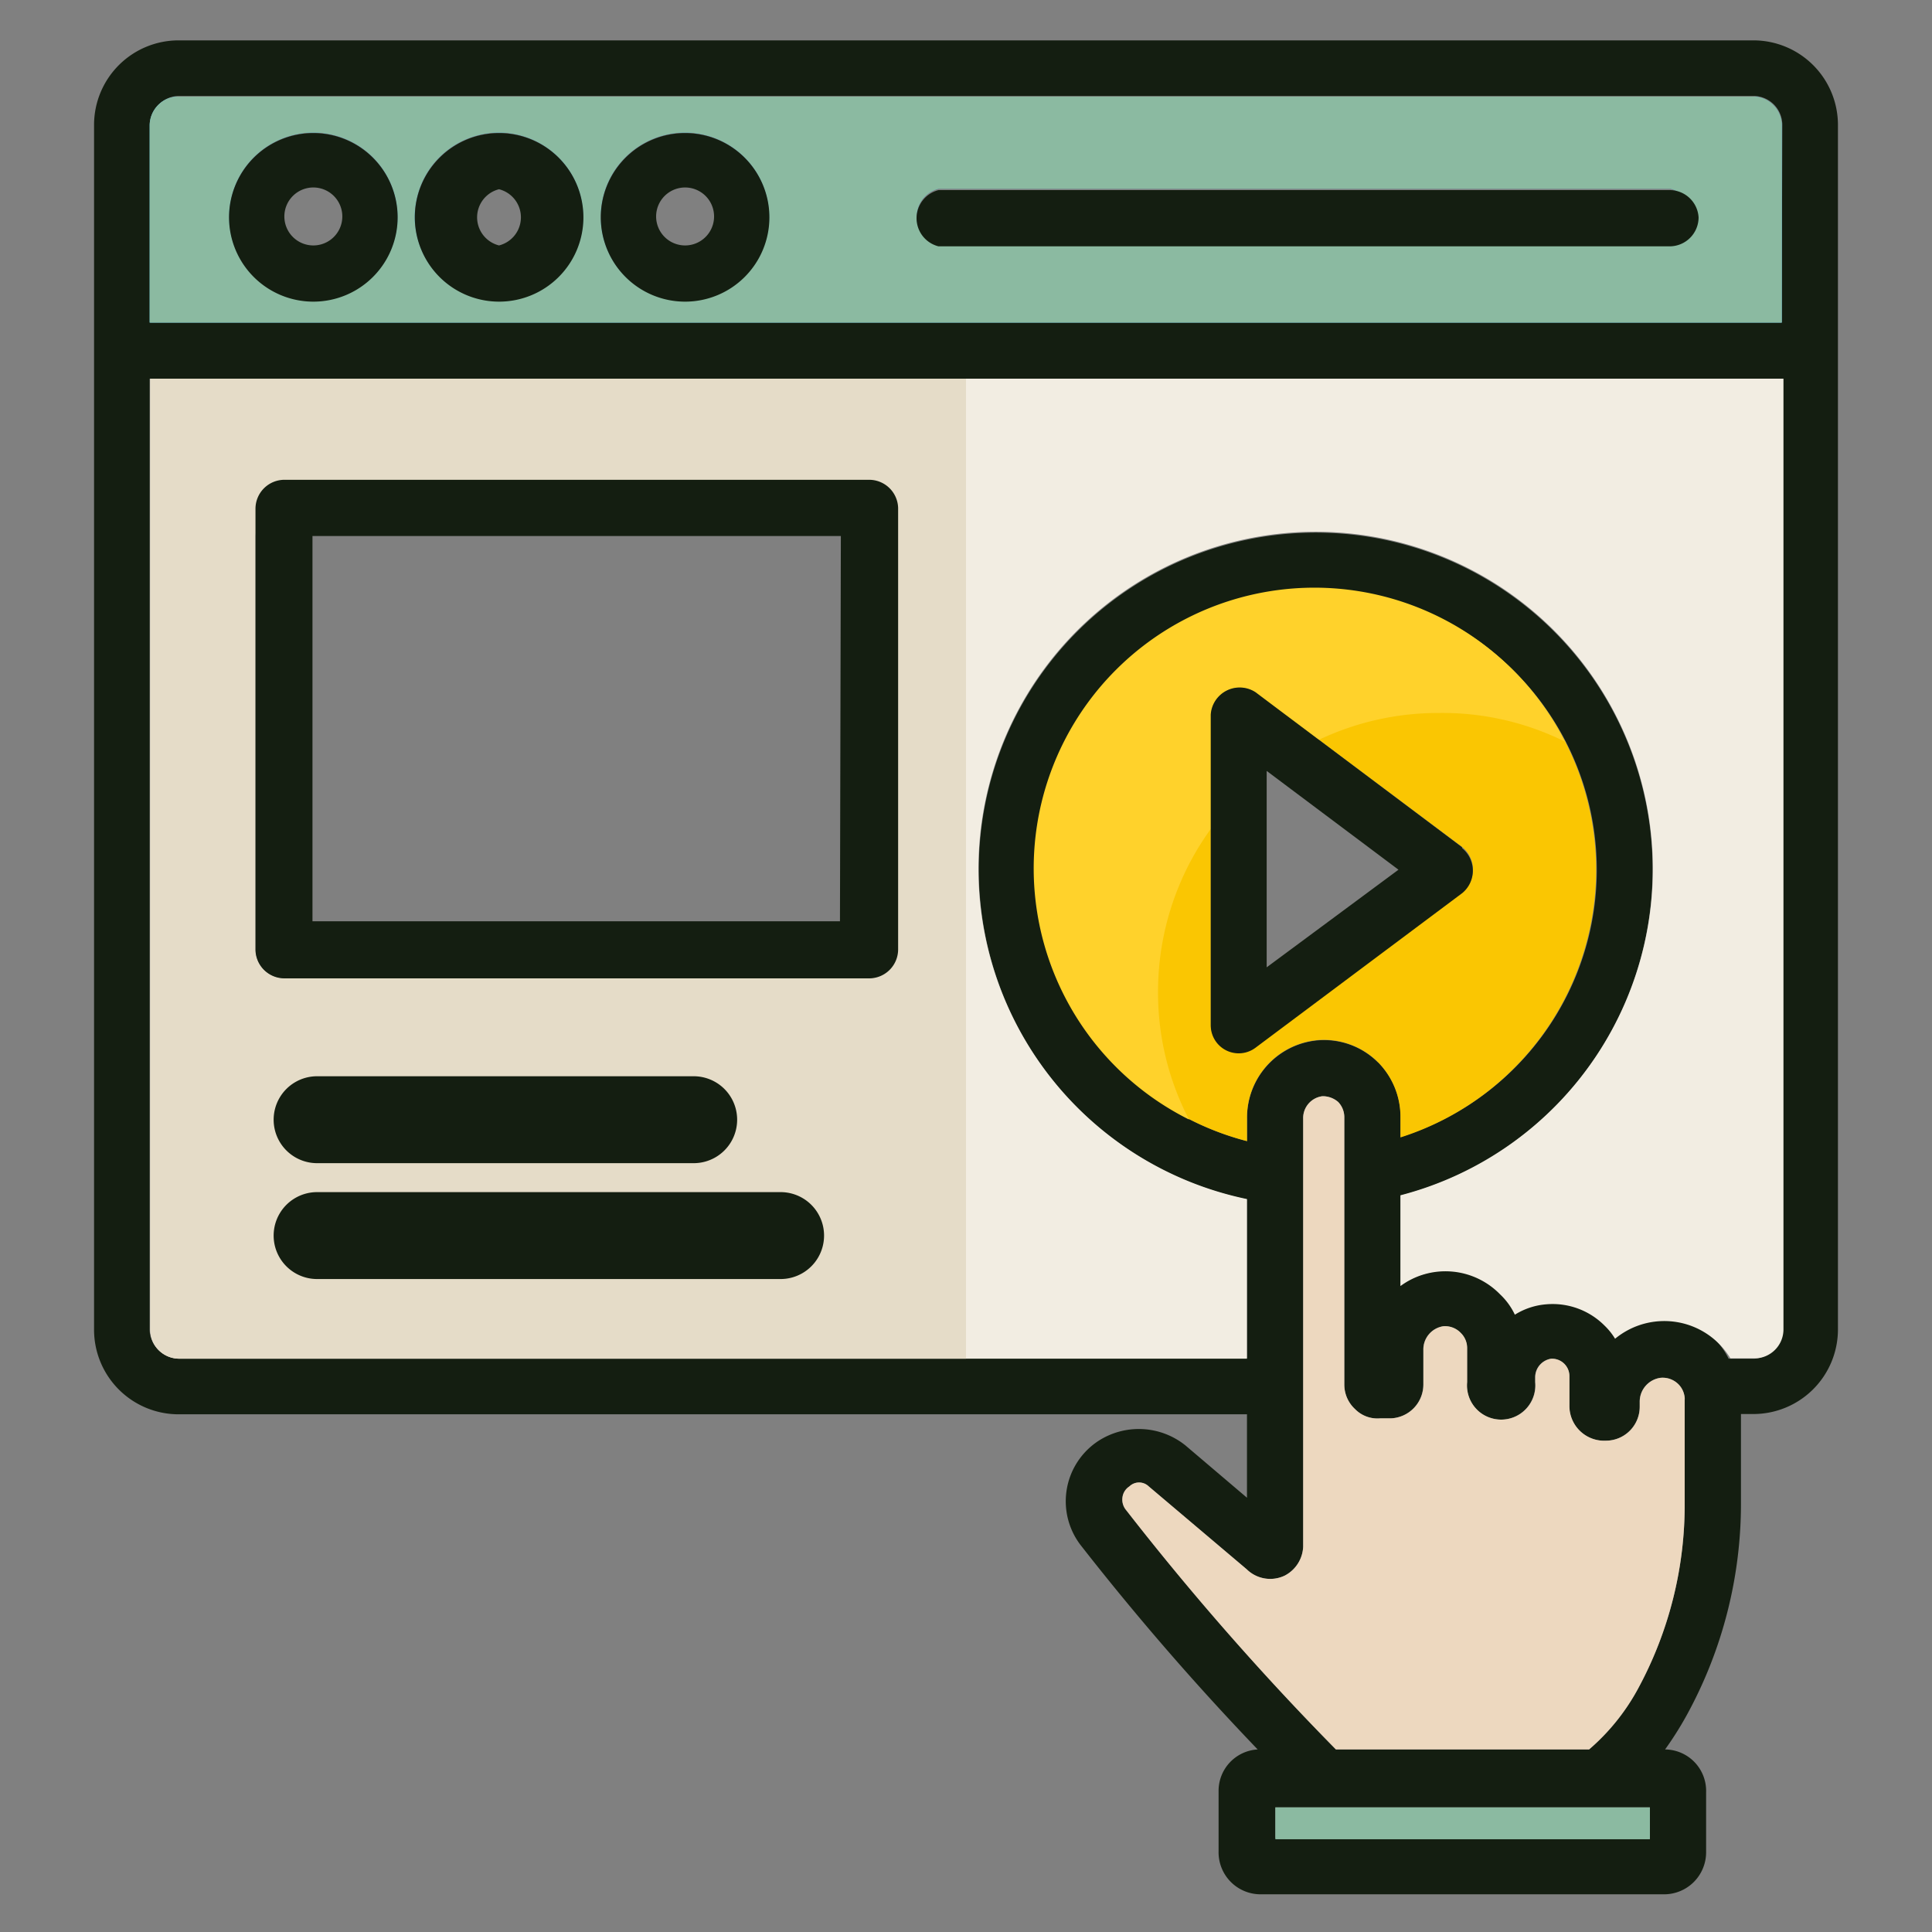
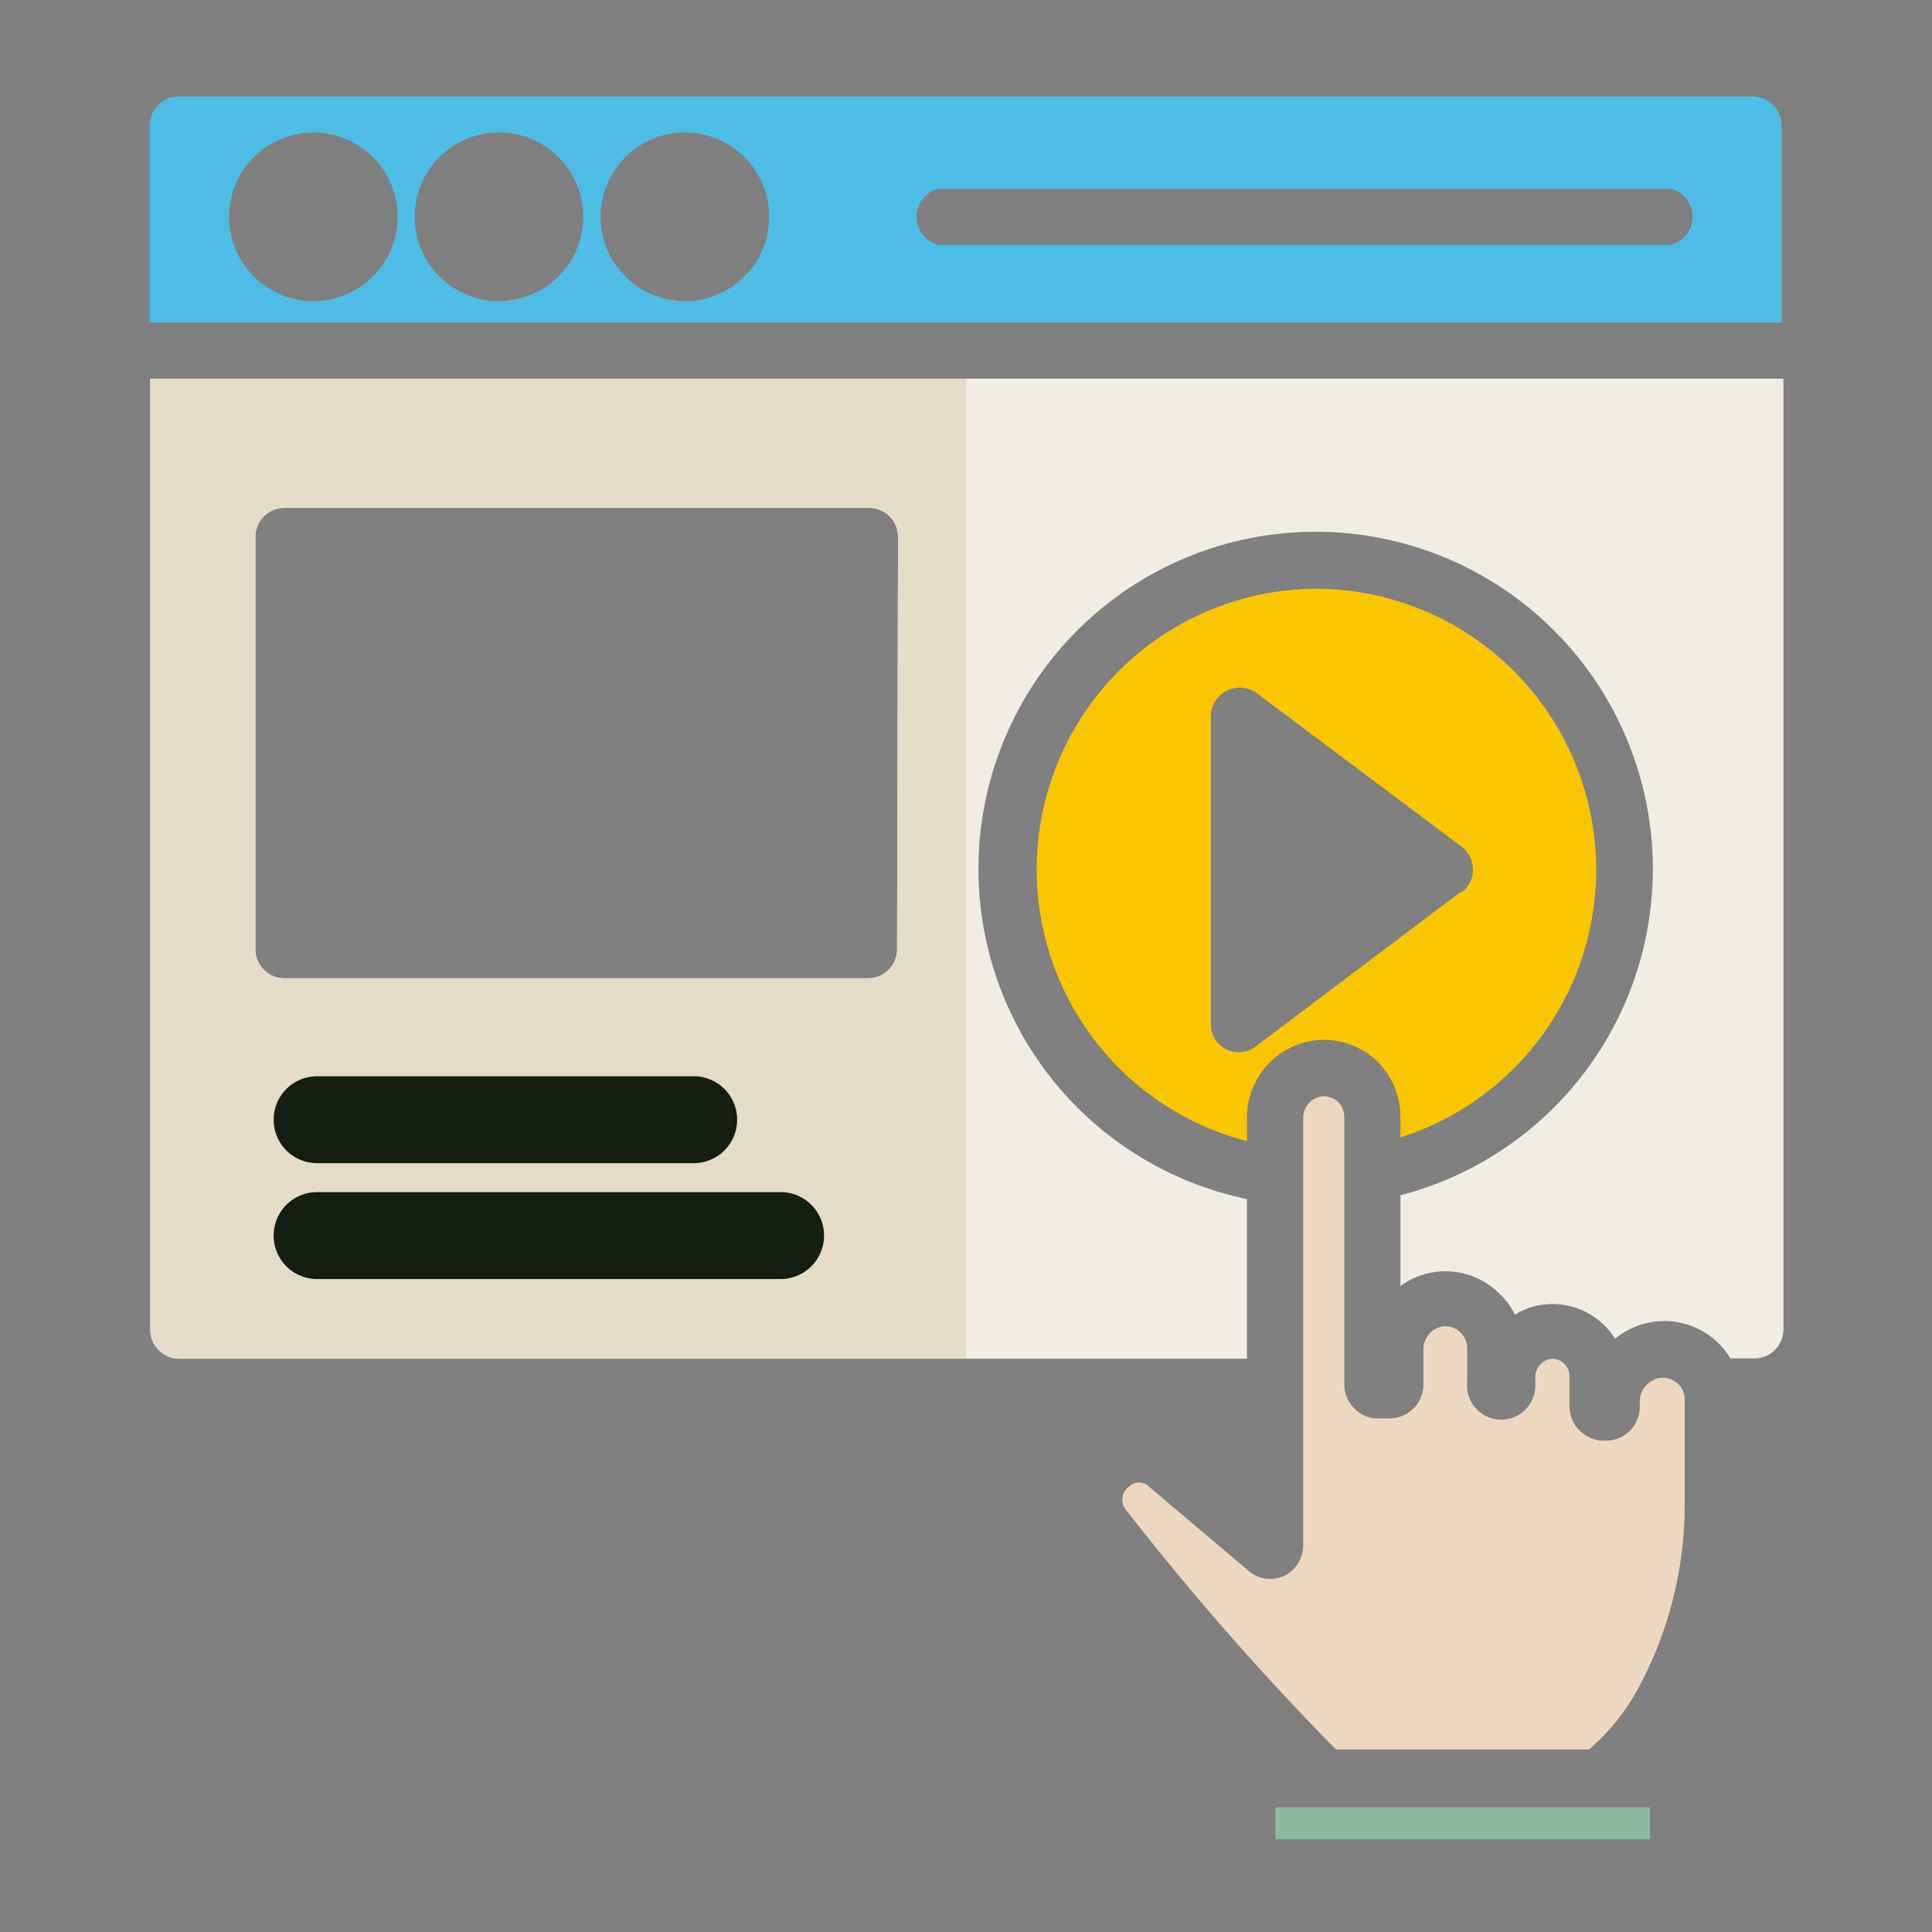
<svg xmlns="http://www.w3.org/2000/svg" width="76" height="76" viewBox="0 0 76 76">
  <rect x="0" y="0" width="76" height="76" fill="#808080" stroke="none" />
  <g id="Group_5560" data-name="Group 5560" transform="translate(-922 -2387)">
-     <rect id="Rectangle_15022" data-name="Rectangle 15022" width="76" height="76" transform="translate(922 2387)" fill="#79bbde" opacity="0" />
    <g id="Group_5442" data-name="Group 5442" transform="translate(469.9 -1191.208)">
-       <path id="Path_57800" data-name="Path 57800" d="M67.171,0H5.227A3.327,3.327,0,0,0,1.9,3.327V50.72a3.327,3.327,0,0,0,3.327,3.327H47.253v3.282l-2.427-2.063a2.929,2.929,0,0,0-3.419-.171,2.837,2.837,0,0,0-.65,4.159,104.757,104.757,0,0,0,6.917,7.977,1.63,1.63,0,0,0-1.538,1.641v2.37A1.652,1.652,0,0,0,47.8,72.929H63.673a1.652,1.652,0,0,0,1.641-1.641v-2.37A1.63,1.63,0,0,0,63.7,67.231a13.4,13.4,0,0,0,.843-1.333,17.309,17.309,0,0,0,2.142-8.444V54.036h.49A3.327,3.327,0,0,0,70.5,50.708V3.327A3.327,3.327,0,0,0,67.171,0ZM63.1,70.718H48.369V69.51H63.1ZM64.471,57.5a15.178,15.178,0,0,1-1.846,7.361,8.455,8.455,0,0,1-1.914,2.37H50.751a108.025,108.025,0,0,1-8.25-9.412.638.638,0,0,1-.148-.49.6.6,0,0,1,.273-.444.547.547,0,0,1,.763,0l3.852,3.259a1.322,1.322,0,0,0,1.493.251,1.345,1.345,0,0,0,.729-1.14V42.424a.866.866,0,0,1,.752-.889.923.923,0,0,1,.627.228.866.866,0,0,1,.239.593V52.873a1.31,1.31,0,0,0,.422.969,1.231,1.231,0,0,0,.98.365H52.9a1.333,1.333,0,0,0,1.288-1.333V51.517a.923.923,0,0,1,.786-.934.855.855,0,0,1,.684.262.832.832,0,0,1,.251.593v1.345a1.345,1.345,0,1,0,2.678,0V52.6a.741.741,0,0,1,.627-.741.684.684,0,0,1,.718.672V53.74a1.367,1.367,0,0,0,1.436,1.345A1.333,1.333,0,0,0,62.7,53.74v-.182a.946.946,0,0,1,.82-.946.877.877,0,0,1,.7.251.855.855,0,0,1,.251.627ZM52.415,40.213a3.008,3.008,0,0,0-2.359-.877,3.054,3.054,0,0,0-2.8,3.088V43.3a11.019,11.019,0,1,1,6.039-.16v-.8a3.054,3.054,0,0,0-.877-2.131ZM68.288,50.72a1.14,1.14,0,0,1-1.14,1.14H66.2a2.81,2.81,0,0,0-4.444-.832,2.53,2.53,0,0,0-.41-.513,2.883,2.883,0,0,0-2.279-.843,2.723,2.723,0,0,0-1.253.41,2.655,2.655,0,0,0-.581-.8A3,3,0,0,0,53.292,49V45.444a13.253,13.253,0,1,0-6.039.148v6.245H5.227a1.14,1.14,0,0,1-1.14-1.14V13.31h64.2Zm0-39.621H4.111V3.327a1.14,1.14,0,0,1,1.14-1.14H67.171a1.14,1.14,0,0,1,1.14,1.14Z" transform="translate(453.9 3579.796)" fill="#141e11" />
      <path id="Path_57801" data-name="Path 57801" d="M45.414,18.93a11.042,11.042,0,0,0-2.7,21.731v-.889a3.054,3.054,0,0,1,2.8-3.088,3.008,3.008,0,0,1,2.359.877,3.054,3.054,0,0,1,.877,2.154v.8A11.053,11.053,0,0,0,45.414,18.93Zm5.7,11.931-8.056,6.074a1.095,1.095,0,0,1-1.766-.877V23.887a1.14,1.14,0,0,1,1.766-.877l8.125,6.085a1.14,1.14,0,0,1,0,1.766Z" transform="translate(458.44 3582.437)" fill="#fac602" />
-       <path id="Path_57802" data-name="Path 57802" d="M55.261,24.962a10.825,10.825,0,0,0-4.991-1.14A10.939,10.939,0,0,0,45.507,24.9l-2.439-1.892a1.14,1.14,0,0,0-1.766.877v4.5a10.917,10.917,0,0,0-2.074,6.415,10.791,10.791,0,0,0,1.219,5.014A11.042,11.042,0,1,1,55.261,25.008Z" transform="translate(458.426 3582.433)" fill="#ffd22b" />
      <path id="Path_57803" data-name="Path 57803" d="M57.414,61v1.253H42.68V61Z" transform="translate(459.589 3588.306)" fill="#8bbaa1" />
      <path id="Path_57804" data-name="Path 57804" d="M59.519,48.369v4.045a15.178,15.178,0,0,1-1.846,7.361,8.455,8.455,0,0,1-1.914,2.37H45.8a108.025,108.025,0,0,1-8.25-9.412.638.638,0,0,1-.148-.49.6.6,0,0,1,.273-.444.547.547,0,0,1,.763,0l3.852,3.259a1.322,1.322,0,0,0,1.493.251,1.345,1.345,0,0,0,.729-1.14V37.339a.866.866,0,0,1,.752-.889.923.923,0,0,1,.627.228.866.866,0,0,1,.239.593V47.788a1.31,1.31,0,0,0,.422.969,1.231,1.231,0,0,0,.98.365h.422a1.333,1.333,0,0,0,1.288-1.333V46.432a.923.923,0,0,1,.786-.934.855.855,0,0,1,.684.262.832.832,0,0,1,.251.593V47.7a1.345,1.345,0,1,0,2.678,0v-.182a.741.741,0,0,1,.627-.741.684.684,0,0,1,.718.672v1.208A1.367,1.367,0,0,0,56.419,50a1.333,1.333,0,0,0,1.333-1.345v-.182a.946.946,0,0,1,.82-.946.877.877,0,0,1,.7.251.855.855,0,0,1,.251.593Z" transform="translate(458.852 3584.881)" fill="#edd8bf" />
      <path id="Path_57805" data-name="Path 57805" d="M3.84,11.68V49.09a1.14,1.14,0,0,0,1.14,1.14h42V43.951a13.264,13.264,0,1,1,6.039-.148V47.37a3,3,0,0,1,3.92.33,2.655,2.655,0,0,1,.581.8,2.723,2.723,0,0,1,1.253-.41,2.883,2.883,0,0,1,2.279.843,2.53,2.53,0,0,1,.41.513A3.04,3.04,0,0,1,66,50.218h.946a1.14,1.14,0,0,0,1.14-1.14V11.68ZM27.77,46.071H10.255a1.14,1.14,0,0,1,0-2.211H27.724a1.14,1.14,0,0,1,0,2.211ZM9.652,41.1a1.14,1.14,0,0,1,1.14-1.14h13.56a1.14,1.14,0,1,1,0,2.211H10.757A1.14,1.14,0,0,1,9.652,41.1Zm23.565-6.974a1.14,1.14,0,0,1-1.14,1.14H9.116a1.14,1.14,0,0,1-1.14-1.14V17.9a1.14,1.14,0,0,1,1.14-1.14h23a1.14,1.14,0,0,1,1.14,1.14Z" transform="translate(454.171 3581.425)" fill="#f2ede2" />
      <path id="Path_57806" data-name="Path 57806" d="M66.9,1.94H4.96A1.14,1.14,0,0,0,3.82,3.08v7.749h64.2V3.057A1.14,1.14,0,0,0,66.9,1.94ZM10.258,9.985a3.316,3.316,0,1,1,3.316-3.316,3.316,3.316,0,0,1-3.316,3.316Zm7.3,0a3.316,3.316,0,1,1,3.316-3.316,3.316,3.316,0,0,1-3.316,3.316Zm7.316,0a3.316,3.316,0,1,1,3.316-3.316,3.316,3.316,0,0,1-3.316,3.316ZM63.622,7.774H34.849a1.14,1.14,0,0,1,0-2.211h28.8a1.14,1.14,0,0,1,0,2.211Z" transform="translate(454.168 3580.067)" fill="#4ebde5" />
-       <path id="Path_57807" data-name="Path 57807" d="M66.9,1.94H4.96A1.14,1.14,0,0,0,3.82,3.08v7.749h64.2V3.057A1.14,1.14,0,0,0,66.9,1.94ZM10.258,9.985a3.316,3.316,0,1,1,3.316-3.316,3.316,3.316,0,0,1-3.316,3.316Zm7.3,0a3.316,3.316,0,1,1,3.316-3.316,3.316,3.316,0,0,1-3.316,3.316Zm7.316,0a3.316,3.316,0,1,1,3.316-3.316,3.316,3.316,0,0,1-3.316,3.316ZM63.622,7.774H34.849a1.14,1.14,0,0,1,0-2.211h28.8a1.14,1.14,0,0,1,0,2.211Z" transform="translate(454.168 3580.067)" fill="#8bbaa1" />
      <path id="Path_57808" data-name="Path 57808" d="M3.84,11.68V49.09a1.14,1.14,0,0,0,1.14,1.14H35.929V11.68ZM27.77,46.071H10.255a1.14,1.14,0,0,1,0-2.211H27.724a1.14,1.14,0,0,1,0,2.211ZM9.652,41.1a1.14,1.14,0,0,1,1.14-1.14h13.56a1.14,1.14,0,1,1,0,2.211H10.757A1.14,1.14,0,0,1,9.652,41.1Zm23.565-6.974a1.14,1.14,0,0,1-1.14,1.14H9.116a1.14,1.14,0,0,1-1.14-1.14V17.9a1.14,1.14,0,0,1,1.14-1.14h23a1.14,1.14,0,0,1,1.14,1.14Z" transform="translate(454.171 3581.425)" fill="#e5dcc8" />
-       <path id="Path_57809" data-name="Path 57809" d="M55.058,31.289,46.944,25.2a1.14,1.14,0,0,0-1.766.877V38.3a1.1,1.1,0,0,0,1.766.877L55.069,33.1a1.14,1.14,0,0,0,0-1.766Zm-7.68,4.729V28.292l5.185,3.886ZM31.732,16.84h-23A1.14,1.14,0,0,0,7.6,17.98V35.312a1.14,1.14,0,0,0,1.14,1.14h23a1.14,1.14,0,0,0,1.14-1.14V17.945a1.14,1.14,0,0,0-1.14-1.105Zm-1.14,17.366H9.842V19.051H30.627ZM64.368,6.516a1.14,1.14,0,0,1-1.14,1.14H34.467a1.14,1.14,0,0,1,0-2.211h28.8A1.14,1.14,0,0,1,64.368,6.516ZM24.5,3.2a3.316,3.316,0,1,0,3.316,3.316A3.316,3.316,0,0,0,24.5,3.2Zm0,4.421a1.14,1.14,0,1,1,1.14-1.14A1.14,1.14,0,0,1,24.5,7.621ZM17.18,3.2A3.316,3.316,0,1,0,20.5,6.516,3.316,3.316,0,0,0,17.18,3.2Zm0,4.421a1.14,1.14,0,0,1,0-2.211,1.14,1.14,0,0,1,0,2.211ZM9.876,3.2a3.316,3.316,0,1,0,3.316,3.316A3.316,3.316,0,0,0,9.876,3.2Zm0,4.421a1.14,1.14,0,1,1,1.14-1.14A1.14,1.14,0,0,1,9.876,7.621Zm15.2,34.664a1.14,1.14,0,0,1-1.14,1.14H10.377a1.14,1.14,0,0,1,0-2.211H23.972a1.14,1.14,0,0,1,1.105,1.071Zm3.373,3.863a1.14,1.14,0,0,1-1.14,1.14H9.876a1.14,1.14,0,0,1,0-2.211H27.345A1.14,1.14,0,0,1,28.45,46.148Z" transform="translate(454.55 3580.242)" fill="#141e11" />
      <path id="Path_57844" data-name="Path 57844" d="M15.023,1.919H.209a1.709,1.709,0,1,1,0-3.419H15.023a1.709,1.709,0,1,1,0,3.419Z" transform="translate(464.365 3622.045)" fill="#141e11" />
      <path id="Path_57845" data-name="Path 57845" d="M18.442,1.919H.209a1.709,1.709,0,1,1,0-3.419H18.442a1.709,1.709,0,0,1,0,3.419Z" transform="translate(464.365 3626.603)" fill="#141e11" />
    </g>
  </g>
</svg>